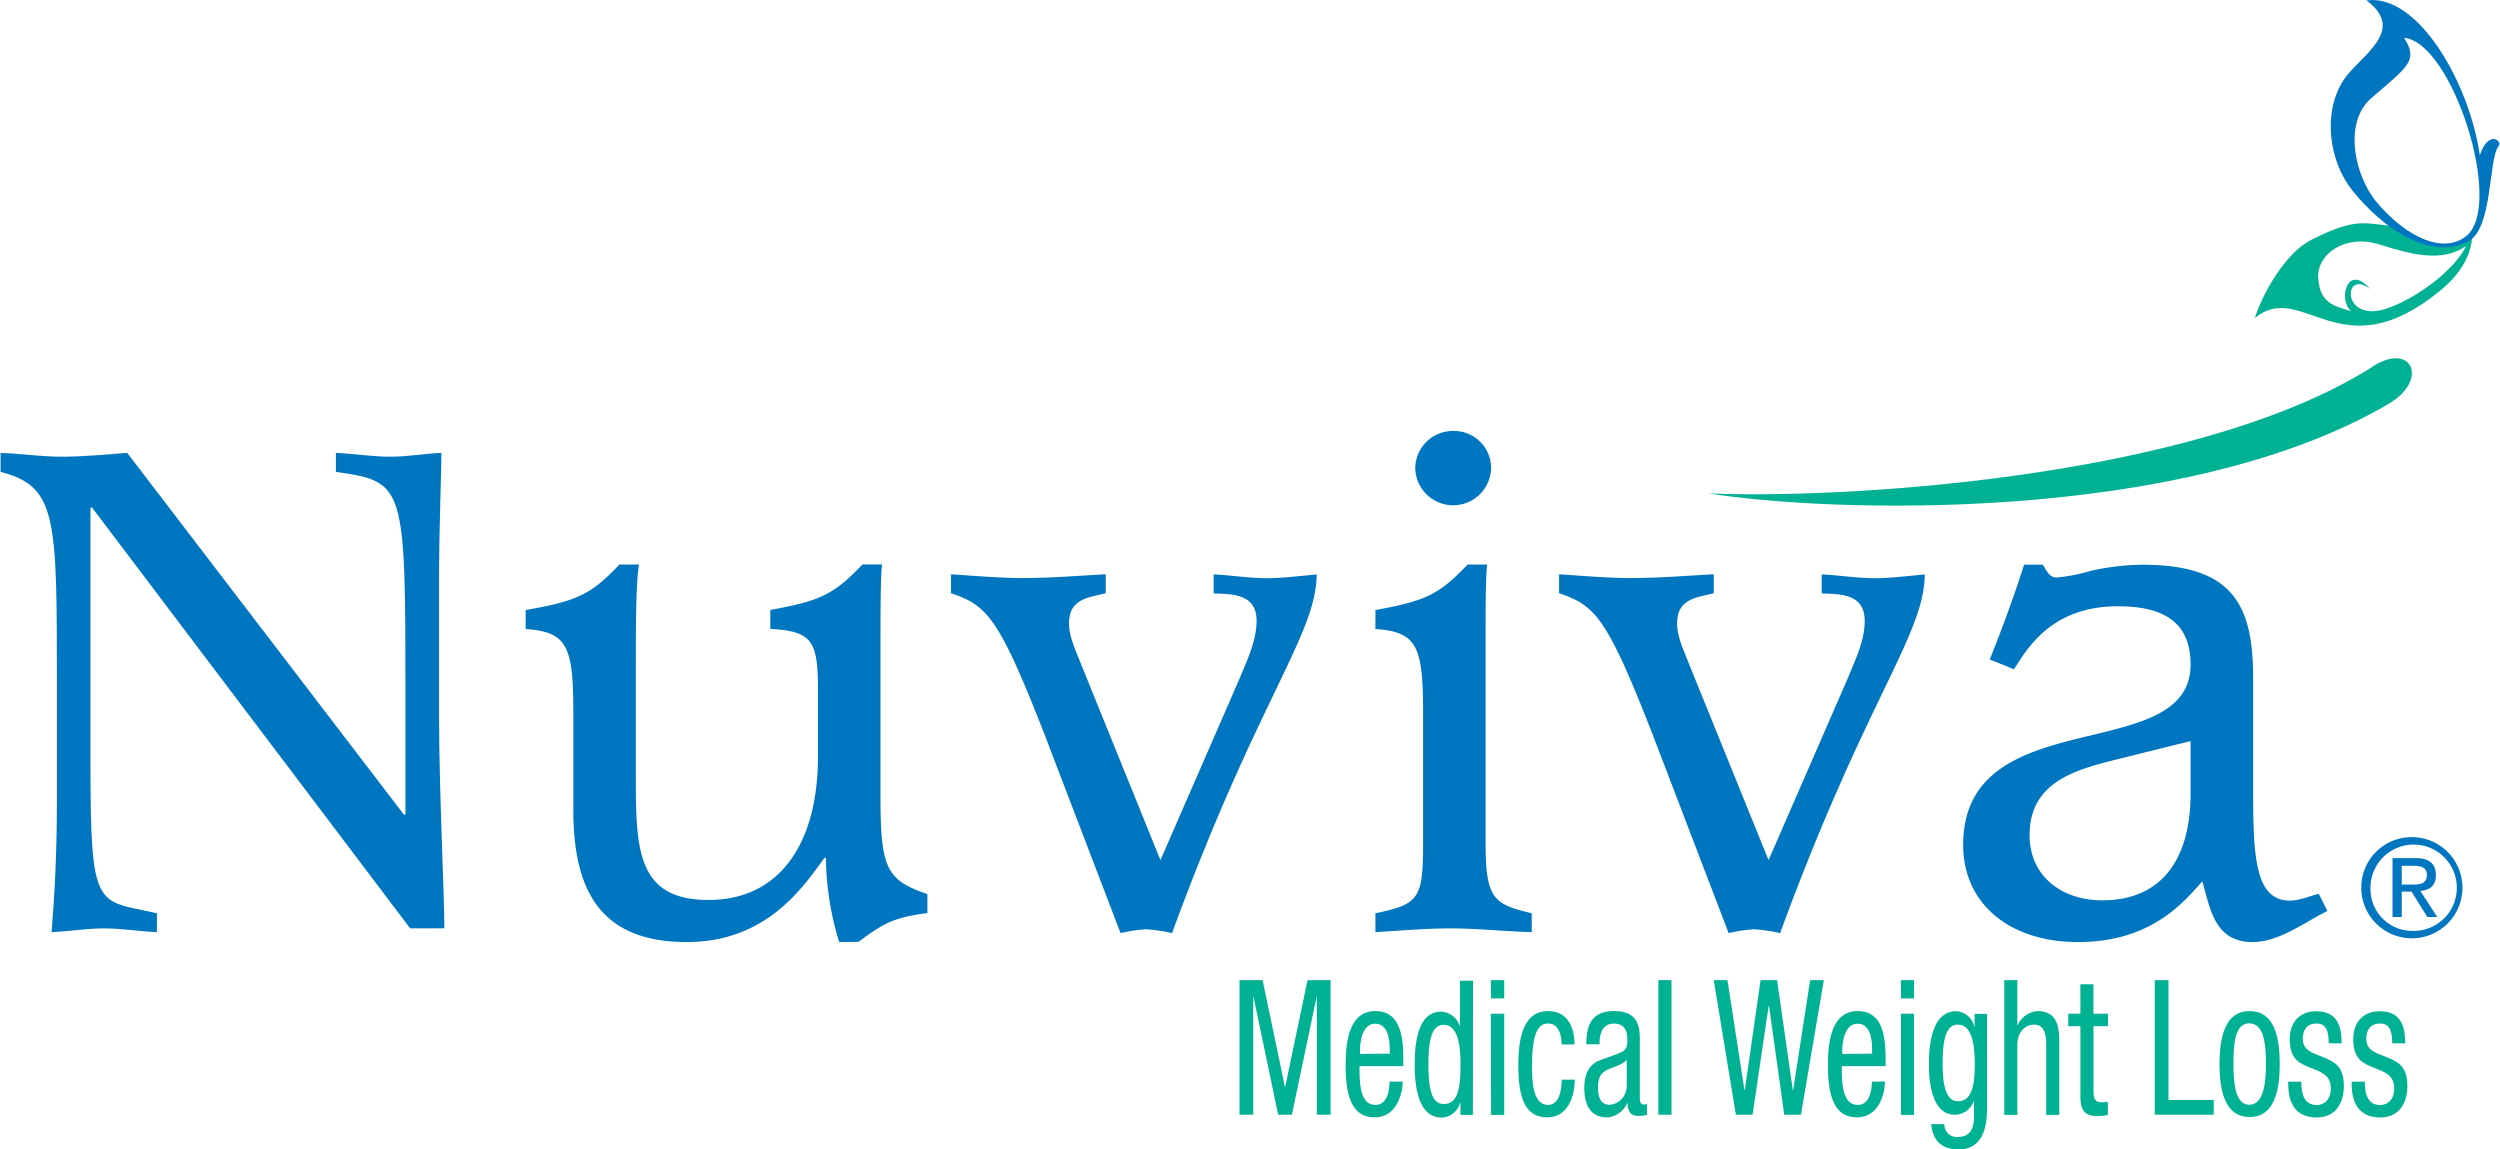
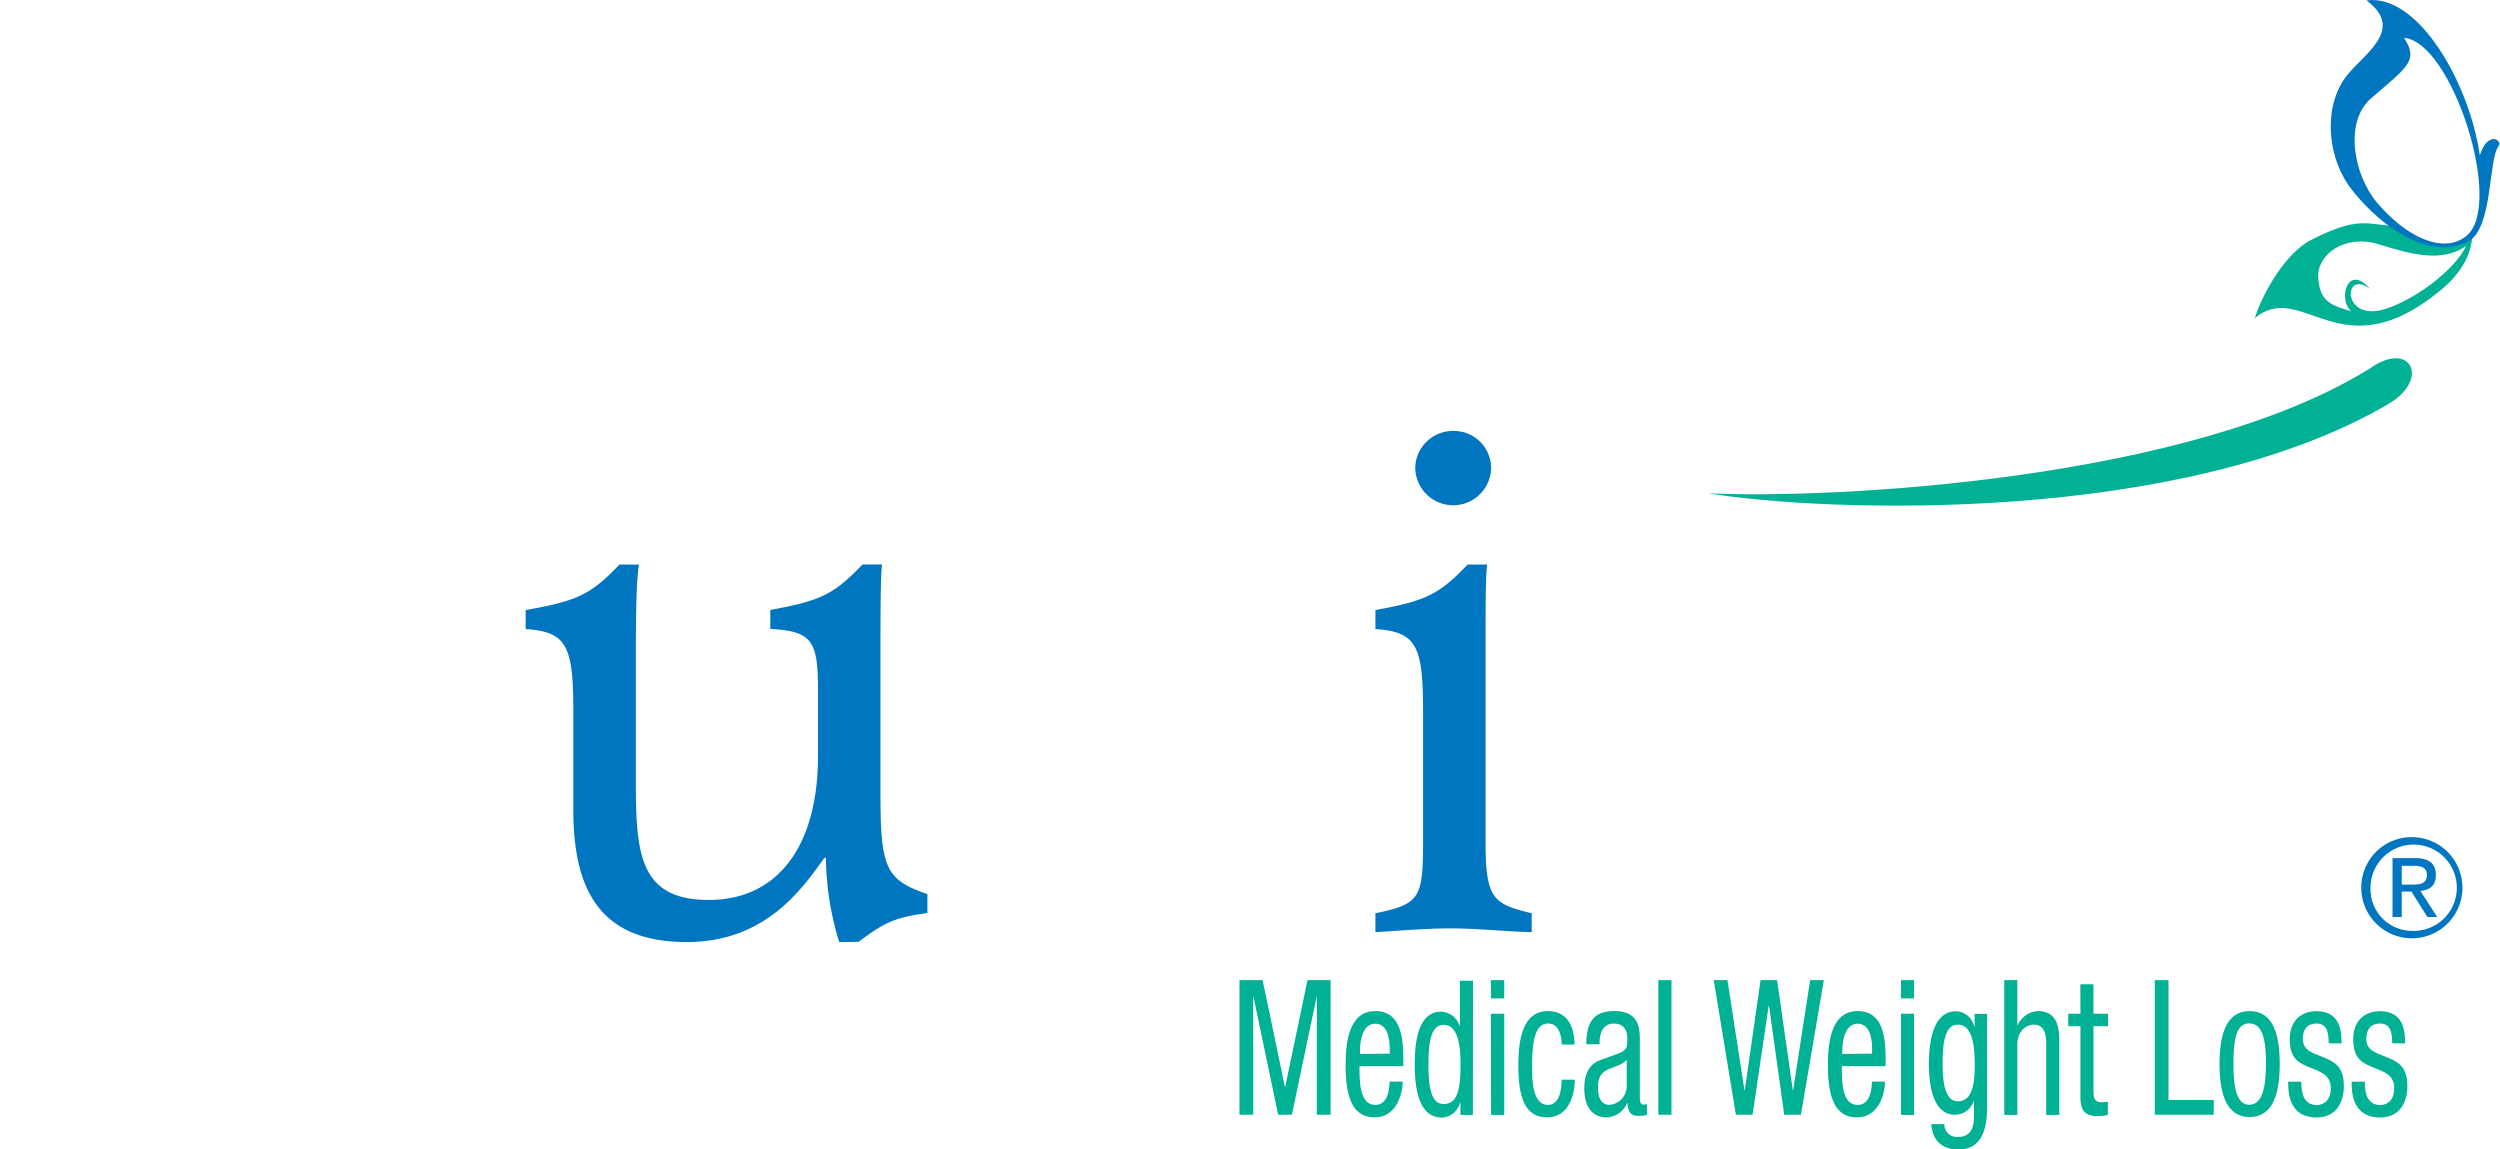
<svg xmlns="http://www.w3.org/2000/svg" width="472" height="217" viewBox="0 0 471.8 217.01">
  <path d="M480.84,50.85c-1.67,1.07-5.42,4.32-15.61-1.76-4.73-.37-6.46-1.57-14.84,2.68-5,2.52-9.34,10.42-10.66,14.76,9-7.39,16.1,10.39,35-5.18,4.78-3.93,5.91-7.64,6.07-10.5M464.48,64.79c-8.52,2.73-8.09-7.72-3-3.73-4.21-5-6.18,2-3.56,4.2-3.14-1-6-1.44-6.23-6.41-.22-4.36,5.07-8.2,11.42-6.24,5.52,1.7,11.81,3.67,16.51.31-2.24,4.7-9.74,10.14-15.16,11.87" transform="translate(-14.1 -6.49)" fill="#00b193" />
  <path d="M484.66,32.73c-.82.2-1.7.77-2.46,3.09-1.94-13.59-11.59-30.56-21.41-29.26,7.74,5.75-1.23,10.49-4.19,14.86-4.16,6.15-2.94,15.42,1.51,21,5.79,7.26,14.81,13.34,21.88,9.67,4.7-2.43,3.8-15.49,5.74-18,.59-.78-.51-1.47-1.07-1.33m-5,18.28c-4.35,3.52-11.37.21-16.85-6.27-4.46-5.27-6.28-15.29-1.13-19.72,7.14-6.15,8.9-7.14,6.23-11.41,9.05.75,18.95,31.59,11.75,37.4" transform="translate(-14.1 -6.49)" fill="#0076c0" />
  <path d="M464.88,82.79c8.05-4.65,4.29-12.19-3.38-6.77-34.18,21.35-102,24.71-125,23.61,22.35,3.64,89.34,6,128.41-16.84" transform="translate(-14.1 -6.49)" fill="#00b193" />
-   <path d="M43.62,182.49c-3.4-.14-6.65-.71-10-.71s-6.64.57-9.89.71c.59-7.44,1-14.88,1-24.91V135.39c0-31.21,0-37.08-10.63-39.8V92c3.84.14,7.68.72,11.51.72,4.13,0,8.41-.43,12.4-.72L90.25,160.3h.29V138.54c0-40.52,0-41.09-13.13-42.95V92c3.39.14,6.79.72,10.33.72,3.1,0,6.34-.58,9.59-.72,0,3.72-.44,14-.44,24.2v25.34c0,14.46,1,33.64,1,40.23H91.43L31.37,102.32h-.3v48.39c0,28.06,1.18,25.63,12.55,28.21Z" transform="translate(-14.1 -6.49)" fill="#0076c0" />
  <path d="M172.44,184.36a55.62,55.62,0,0,1-2.51-15.9h-.29c-4.28,6-11.22,15.9-26,15.9-16.38,0-21.4-9.88-21.4-24.92V141c0-12.6-1.18-15.18-9-15.75v-3.58c9.74-1.72,12.25-2.87,17.71-8.59h3.69c-.6,3.43-.6,12.17-.6,20v19.33c0,14.17,0,24,13.73,24,13.58,0,20.66-10.88,20.66-27.06V136.68c0-9.31-1.18-11-9-11.45v-3.58c9.44-1.72,11.95-2.87,17.41-8.59h3.69c-.3,2.29-.3,10.16-.3,16.18V156.3c0,13.88.89,16.32,8.86,19v3.58c-6.2.85-8,1.71-13,5.44Z" transform="translate(-14.1 -6.49)" fill="#0076c0" />
-   <path d="M211.25,145.27c-8.7-22.33-10.92-24.48-17.7-26.77v-3.58c4.42.28,9,.71,13.57.71,5.17,0,10.33-.43,15.64-.71v3.58c-3.54.86-6.93,1.14-6.93,5.72,0,2.44,1.18,4.87,2.07,7.16l15.19,37.51L248,134.68c1.47-3.58,3.24-7.16,3.24-11,0-5.15-4.72-5-8.11-5.15v-3.58c3.39.14,6.64.71,10,.71,3.1,0,6.2-.43,9.45-.71,0,11.31-11.22,23.76-27.3,67.72a28,28,0,0,0-5-.72,28.8,28.8,0,0,0-4.72.72Z" transform="translate(-14.1 -6.49)" fill="#0076c0" />
  <path d="M282.68,141c0-12.6-1.18-15.18-9-15.75v-3.58c9.44-1.72,11.95-2.87,17.41-8.59h3.69c-.3,2.29-.3,8.3-.3,13.45V165.6c0,10.6,1.48,11.6,8.71,13.32v3.57c-5.16-.14-10.18-.71-15.35-.71-4.72,0-9.44.43-14.16.71v-3.57c8.26-1.72,9-2.72,9-13.32ZM281.2,94.73a7.11,7.11,0,0,1,7.23-6.87,7,7,0,0,1,7.09,6.87,7.16,7.16,0,0,1-14.32,0" transform="translate(-14.1 -6.49)" fill="#0076c0" />
-   <path d="M326.06,145.27c-8.7-22.33-10.92-24.48-17.7-26.77v-3.58c4.42.28,9,.71,13.57.71,5.17,0,10.33-.43,15.64-.71v3.58c-3.54.86-6.93,1.14-6.93,5.72,0,2.44,1.18,4.87,2.06,7.16l15.21,37.51,14.9-34.21c1.47-3.58,3.25-7.16,3.25-11,0-5.15-4.73-5-8.12-5.15v-3.58c3.39.14,6.64.71,10,.71,3.1,0,6.2-.43,9.45-.71,0,11.31-11.22,23.76-27.3,67.72a28,28,0,0,0-5-.72,28.64,28.64,0,0,0-4.72.72Z" transform="translate(-14.1 -6.49)" fill="#0076c0" />
-   <path d="M453.42,178.49c-4.58,2.29-9.15,5.87-14.17,5.87-7.23,0-8-6.59-9.44-11.46-3.4,3.73-9.45,11.46-23.47,11.46-13,0-21.69-7.3-21.69-18.33,0-27.35,42.94-14.75,42.94-34.07,0-8.17-5.31-11-13.72-11-13,0-17.41,8.59-19.63,11.89L389.67,131c2.36-5.87,4.57-11.88,6.49-17.89h3.54a15.27,15.27,0,0,0,1,1.57,2,2,0,0,0,1.47.86,32.76,32.76,0,0,0,6.64-1.29,47.67,47.67,0,0,1,9.59-1.14c16.53,0,21,6.87,21,21.19v19.61c0,13.32,0,22.62,6.93,22.62,1.92,0,3.69-.86,5.46-1.29ZM414.9,149.57c-8,2-17.71,4-17.71,14.6,0,7.73,6.05,12.31,13.73,12.31,11.07,0,16.67-7.59,16.67-20.18v-9.89Z" transform="translate(-14.1 -6.49)" fill="#0076c0" />
  <polygon points="233.92 185.06 238.28 185.06 242.49 205.2 242.55 205.2 246.76 185.06 251.12 185.06 251.12 210.47 248.52 210.47 248.52 188.26 248.47 188.26 243.81 210.47 241.22 210.47 236.57 188.26 236.51 188.26 236.51 210.47 233.92 210.47 233.92 185.06" fill="#00b193" />
  <path d="M270.67,207.78c0,2.92,0,7.33,3,7.33,2.36,0,2.68-3,2.68-4.41h2.48c0,2-1,6.76-5.3,6.76-3.86,0-5.48-3.24-5.48-9.79,0-4.77.76-10.28,5.62-10.28s5.28,5.09,5.28,9.18v1.21Zm5.71-2.35v-1c0-2.14-.56-4.66-2.74-4.66-2.59,0-2.88,3.84-2.88,5v.71Z" transform="translate(-14.1 -6.49)" fill="#00b193" />
  <path d="M292.08,217h-2.35v-2.35h-.06a3.71,3.71,0,0,1-3.42,2.85c-3.74,0-5.15-4-5.15-10,0-4,.53-10,5-10a3.85,3.85,0,0,1,3.48,2.67h.06v-8.51h2.47Zm-5.51-2.06c2.74,0,3.18-3.14,3.18-7.48,0-3.7-.52-7.47-3.18-7.47-2.29,0-2.88,2.92-2.88,7.47s.59,7.48,2.88,7.48" transform="translate(-14.1 -6.49)" fill="#00b193" />
  <path d="M295.47,191.55H298V195h-2.48Zm0,6.34H298V217h-2.48Z" transform="translate(-14.1 -6.49)" fill="#00b193" />
  <path d="M308.84,203.69c0-1.85-.62-3.95-2.5-3.95-1.53,0-3.09.92-3.09,7.9,0,2.49,0,7.47,3,7.47,2.12,0,2.59-2.7,2.59-4.77h2.48c0,3-1.24,7.12-5.19,7.12s-5.47-3.24-5.47-9.79c0-4.77.76-10.28,5.62-10.28,4.3,0,5,4.09,5,6.3Z" transform="translate(-14.1 -6.49)" fill="#00b193" />
  <path d="M313.5,203.65c0-4.34,1.53-6.26,5.3-6.26,4.8,0,4.8,3.49,4.8,5.48v10.64c0,.78,0,1.53.76,1.53a.75.75,0,0,0,.59-.18V217a7,7,0,0,1-1.44.18c-.94,0-2.12,0-2.24-2.45h-.06a4.42,4.42,0,0,1-3.8,2.74c-2.94,0-4.29-2.14-4.29-5.55,0-2.67.94-4.52,3-5.27l3.33-1.21c1.79-.68,1.79-1.28,1.79-2.88,0-1.78-.88-2.81-2.53-2.81-2.71,0-2.71,3.06-2.71,3.73v.18Zm7.63,2.92c-.92,1.17-3.1,1.42-4.22,2.24-.79.6-1.2,1.35-1.2,3,0,1.93.56,3.28,2.23,3.28a3.55,3.55,0,0,0,3.19-3.63Z" transform="translate(-14.1 -6.49)" fill="#00b193" />
  <rect x="313" y="185.06" width="2.48" height="25.41" fill="#00b193" />
  <polygon points="323.46 185.06 326.05 185.06 329.26 205.84 329.32 205.84 332.3 185.06 335.42 185.06 338.39 205.84 338.45 205.84 341.66 185.06 344.25 185.06 339.92 210.47 336.77 210.47 333.89 189.9 333.83 189.9 330.79 210.47 327.64 210.47 323.46 185.06" fill="#00b193" />
  <path d="M361.74,207.78c0,2.92,0,7.33,3,7.33,2.35,0,2.68-3,2.68-4.41h2.47c0,2-1,6.76-5.3,6.76-3.86,0-5.48-3.24-5.48-9.79,0-4.77.77-10.28,5.63-10.28s5.27,5.09,5.27,9.18v1.21Zm5.72-2.35v-1c0-2.14-.56-4.66-2.74-4.66-2.59,0-2.89,3.84-2.89,5v.71Z" transform="translate(-14.1 -6.49)" fill="#00b193" />
  <path d="M372.91,191.55h2.47V195h-2.47Zm0,6.34h2.47V217h-2.47Z" transform="translate(-14.1 -6.49)" fill="#00b193" />
  <path d="M389.16,215.75c0,5.69-2.17,7.76-5.35,7.76-1,0-4.78,0-5.19-4.77h2.48a2.35,2.35,0,0,0,2.53,2.42c3.18,0,3.06-3,3.06-4.27V214.4h-.06a3.73,3.73,0,0,1-3.56,2.56c-4.59,0-4.89-7-4.89-9.54,0-5.16,1.15-10,5.16-10a3.68,3.68,0,0,1,3.41,2.92h.06v-2.42h2.35Zm-8.39-8.33c0,3.1.39,7,2.86,7,2.68,0,3.21-3.06,3.21-7,0-3.7-.53-7.47-3.18-7.47-2.3,0-2.89,2.92-2.89,7.47" transform="translate(-14.1 -6.49)" fill="#00b193" />
  <path d="M392.41,191.55h2.47v8.51h.06a4.48,4.48,0,0,1,3.8-2.67c4.06,0,4.06,3.81,4.06,6.05V217h-2.47V203.79c0-1.46-.09-3.84-2.33-3.84-1.32,0-3.12,1.07-3.12,3.84V217h-2.47Z" transform="translate(-14.1 -6.49)" fill="#00b193" />
  <path d="M406.78,192.33h2.47v5.56H412v2.35h-2.74v12.24c0,1.53.33,2.13,1.62,2.13a5.7,5.7,0,0,0,1.09-.11V217a8.77,8.77,0,0,1-2,.21c-2.56,0-3.18-1.28-3.18-3.77V200.24h-2.3v-2.35h2.3Z" transform="translate(-14.1 -6.49)" fill="#00b193" />
  <polygon points="406.73 185.06 409.32 185.06 409.32 207.69 417.86 207.69 417.86 210.47 406.73 210.47 406.73 185.06" fill="#00b193" />
  <path d="M438.74,197.39c4.56,0,5.68,4.66,5.68,10s-1.15,10-5.68,10-5.68-4.66-5.68-10,1.14-10,5.68-10m3.09,10c0-4.12-.5-7.68-3.15-7.68s-3,3.56-3,7.68.5,7.69,3,7.69,3.15-3.56,3.15-7.69" transform="translate(-14.1 -6.49)" fill="#00b193" />
  <path d="M453.67,203.47c0-2.42-.53-3.73-2.32-3.73-.8,0-2.57.25-2.57,2.92,0,2.24,2,2.66,3.89,3.45s3.86,1.6,3.86,5.37c0,4-2.15,6-5.1,6-5.36,0-5.41-4.81-5.41-6.76h2.47c0,2.31.53,4.41,2.94,4.41.8,0,2.63-.46,2.63-3.17,0-2.56-1.95-3.09-3.86-3.88s-3.89-1.46-3.89-5.4c0-3.56,2.3-5.27,5-5.27,4.59,0,4.77,3.84,4.8,6.08Z" transform="translate(-14.1 -6.49)" fill="#00b193" />
  <path d="M465.66,203.47c0-2.42-.53-3.73-2.33-3.73-.79,0-2.56.25-2.56,2.92,0,2.24,2,2.66,3.89,3.45s3.86,1.6,3.86,5.37c0,4-2.15,6-5.1,6-5.36,0-5.42-4.81-5.42-6.76h2.48c0,2.31.53,4.41,2.94,4.41.8,0,2.62-.46,2.62-3.17,0-2.56-1.94-3.09-3.85-3.88s-3.89-1.46-3.89-5.4c0-3.56,2.3-5.27,5-5.27,4.6,0,4.78,3.84,4.81,6.08Z" transform="translate(-14.1 -6.49)" fill="#00b193" />
  <path d="M469.45,164.55a9.55,9.55,0,1,1-9.63,9.5,9.5,9.5,0,0,1,9.63-9.5m0,17.7a8.15,8.15,0,1,0-7.89-8.2,7.88,7.88,0,0,0,7.89,8.2m-3.73-13.74H470c2.65,0,3.9,1.05,3.9,3.19s-1.27,2.86-2.93,3l3.19,4.93h-1.86l-3-4.8h-1.84v4.8h-1.74Zm1.74,5h1.81c1.53,0,2.94-.07,2.94-1.83,0-1.49-1.28-1.72-2.45-1.72h-2.3Z" transform="translate(-14.1 -6.49)" fill="#0076c0" />
</svg>